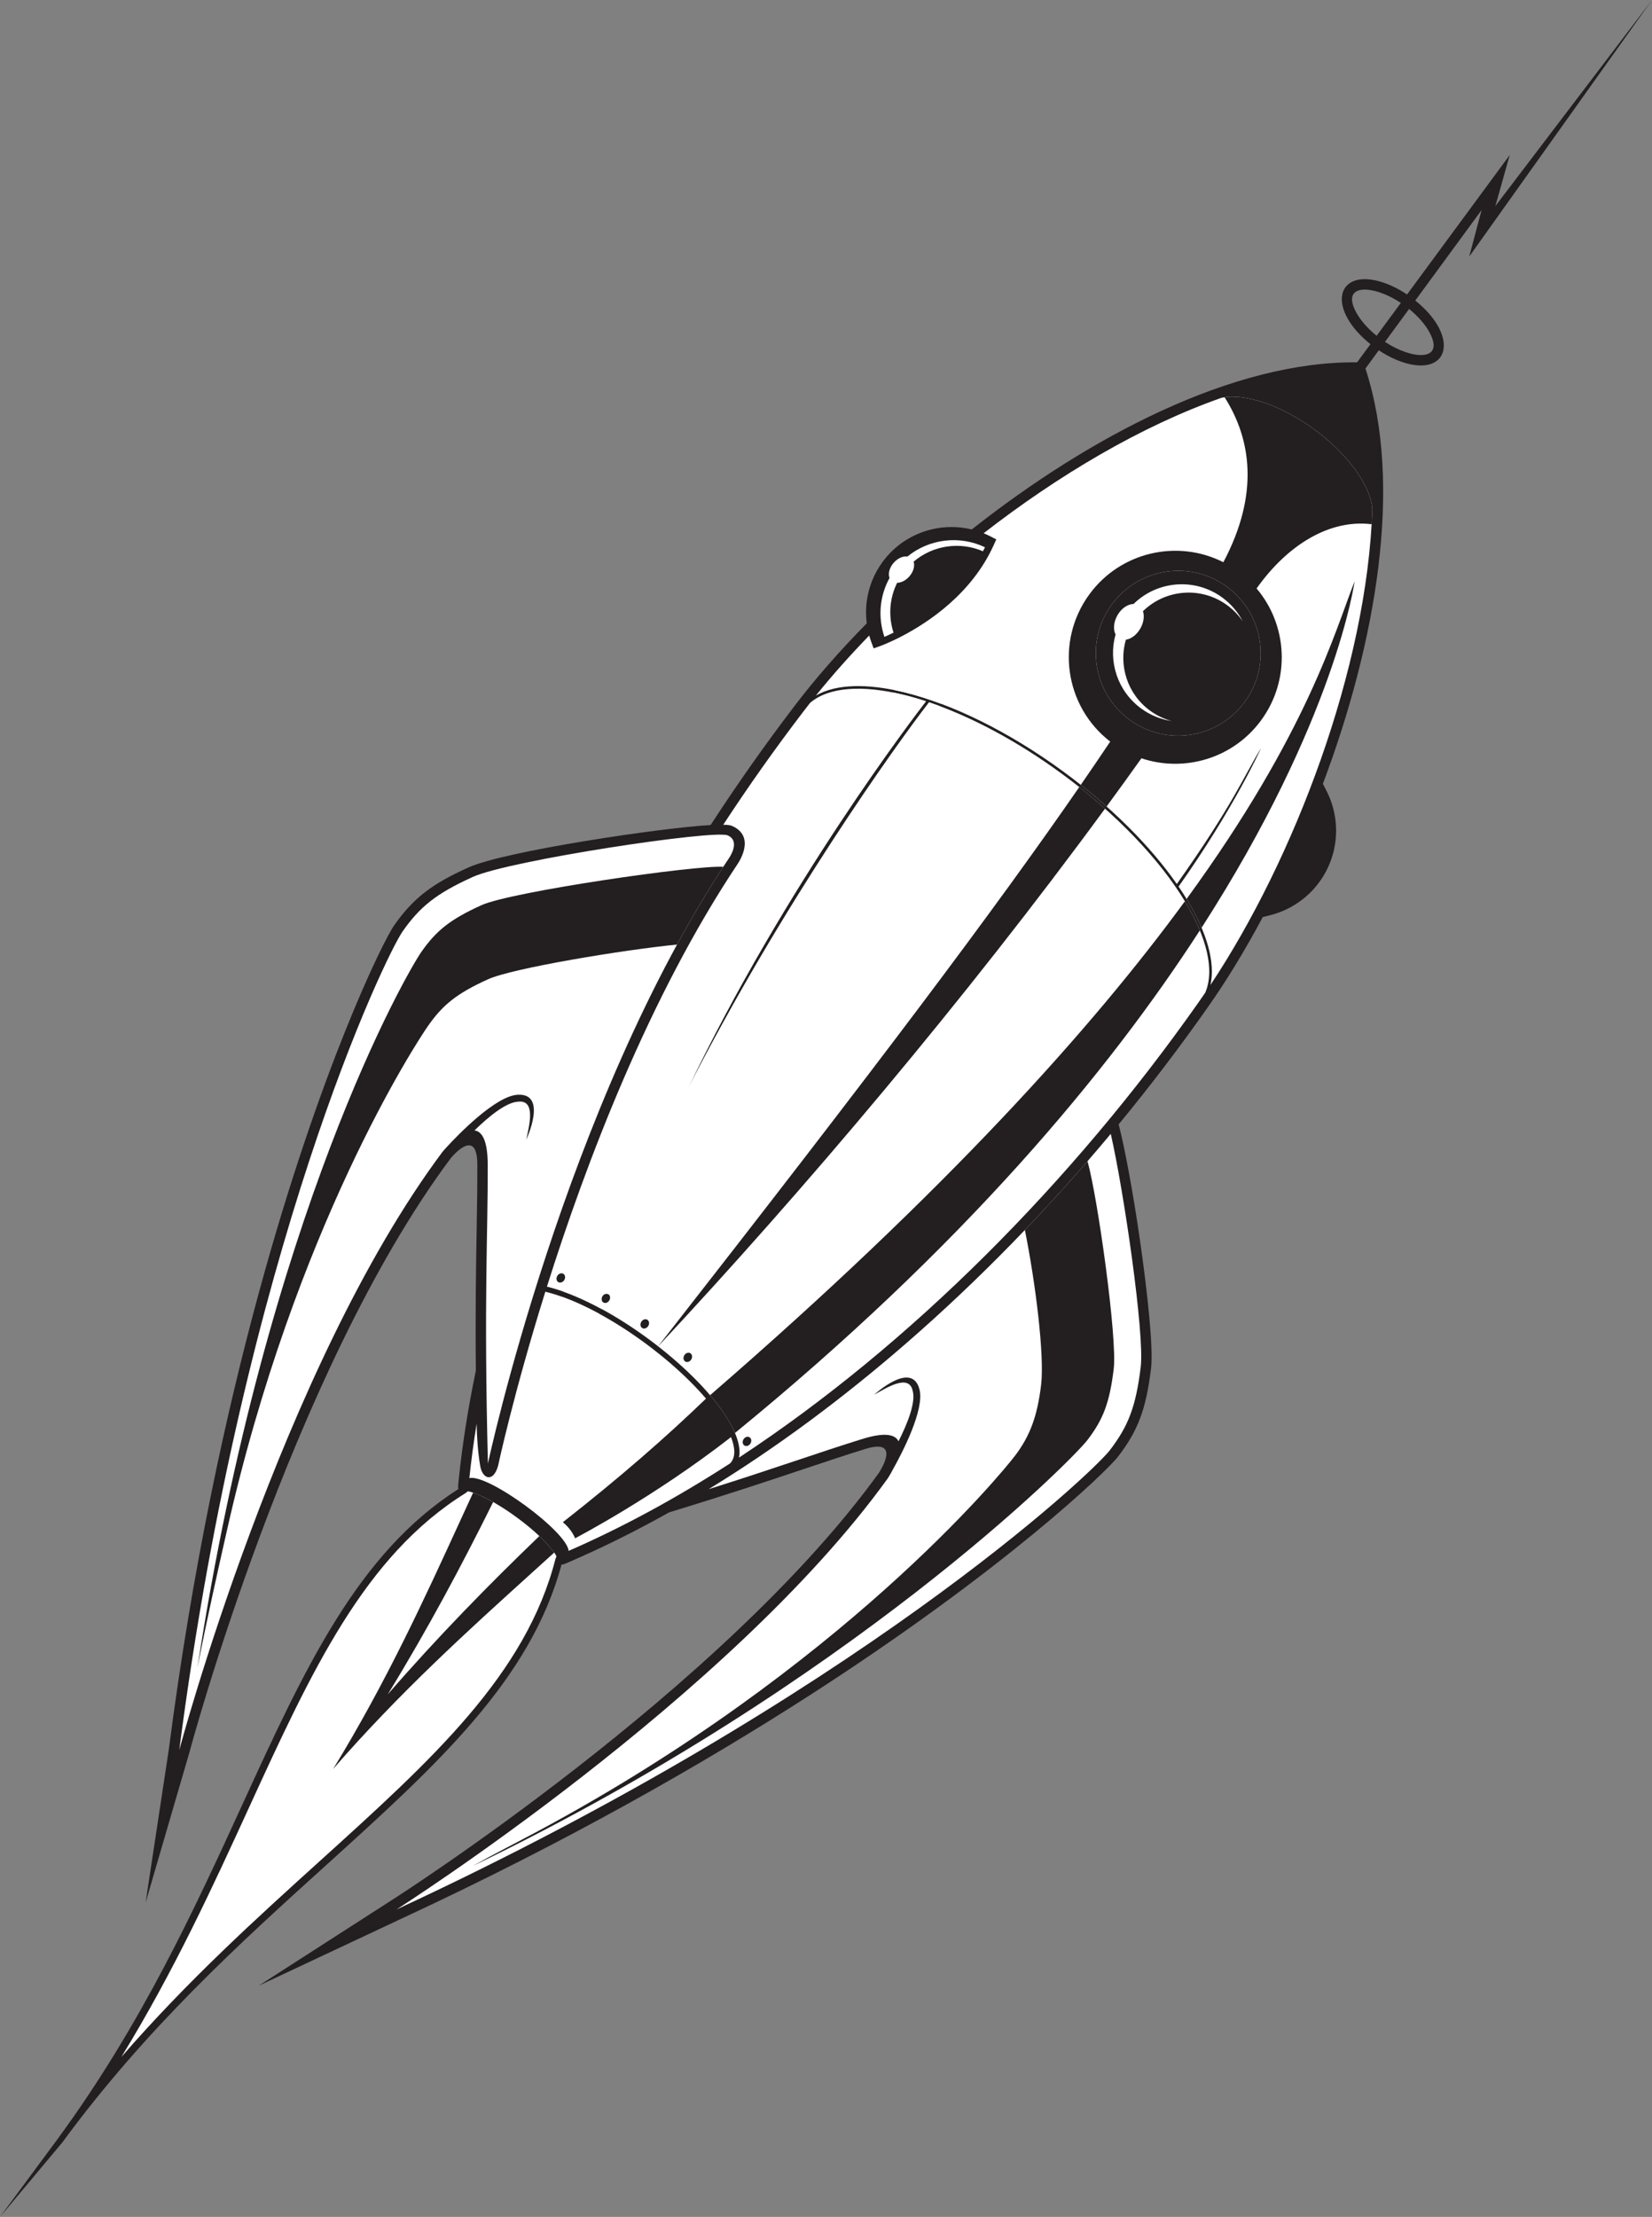
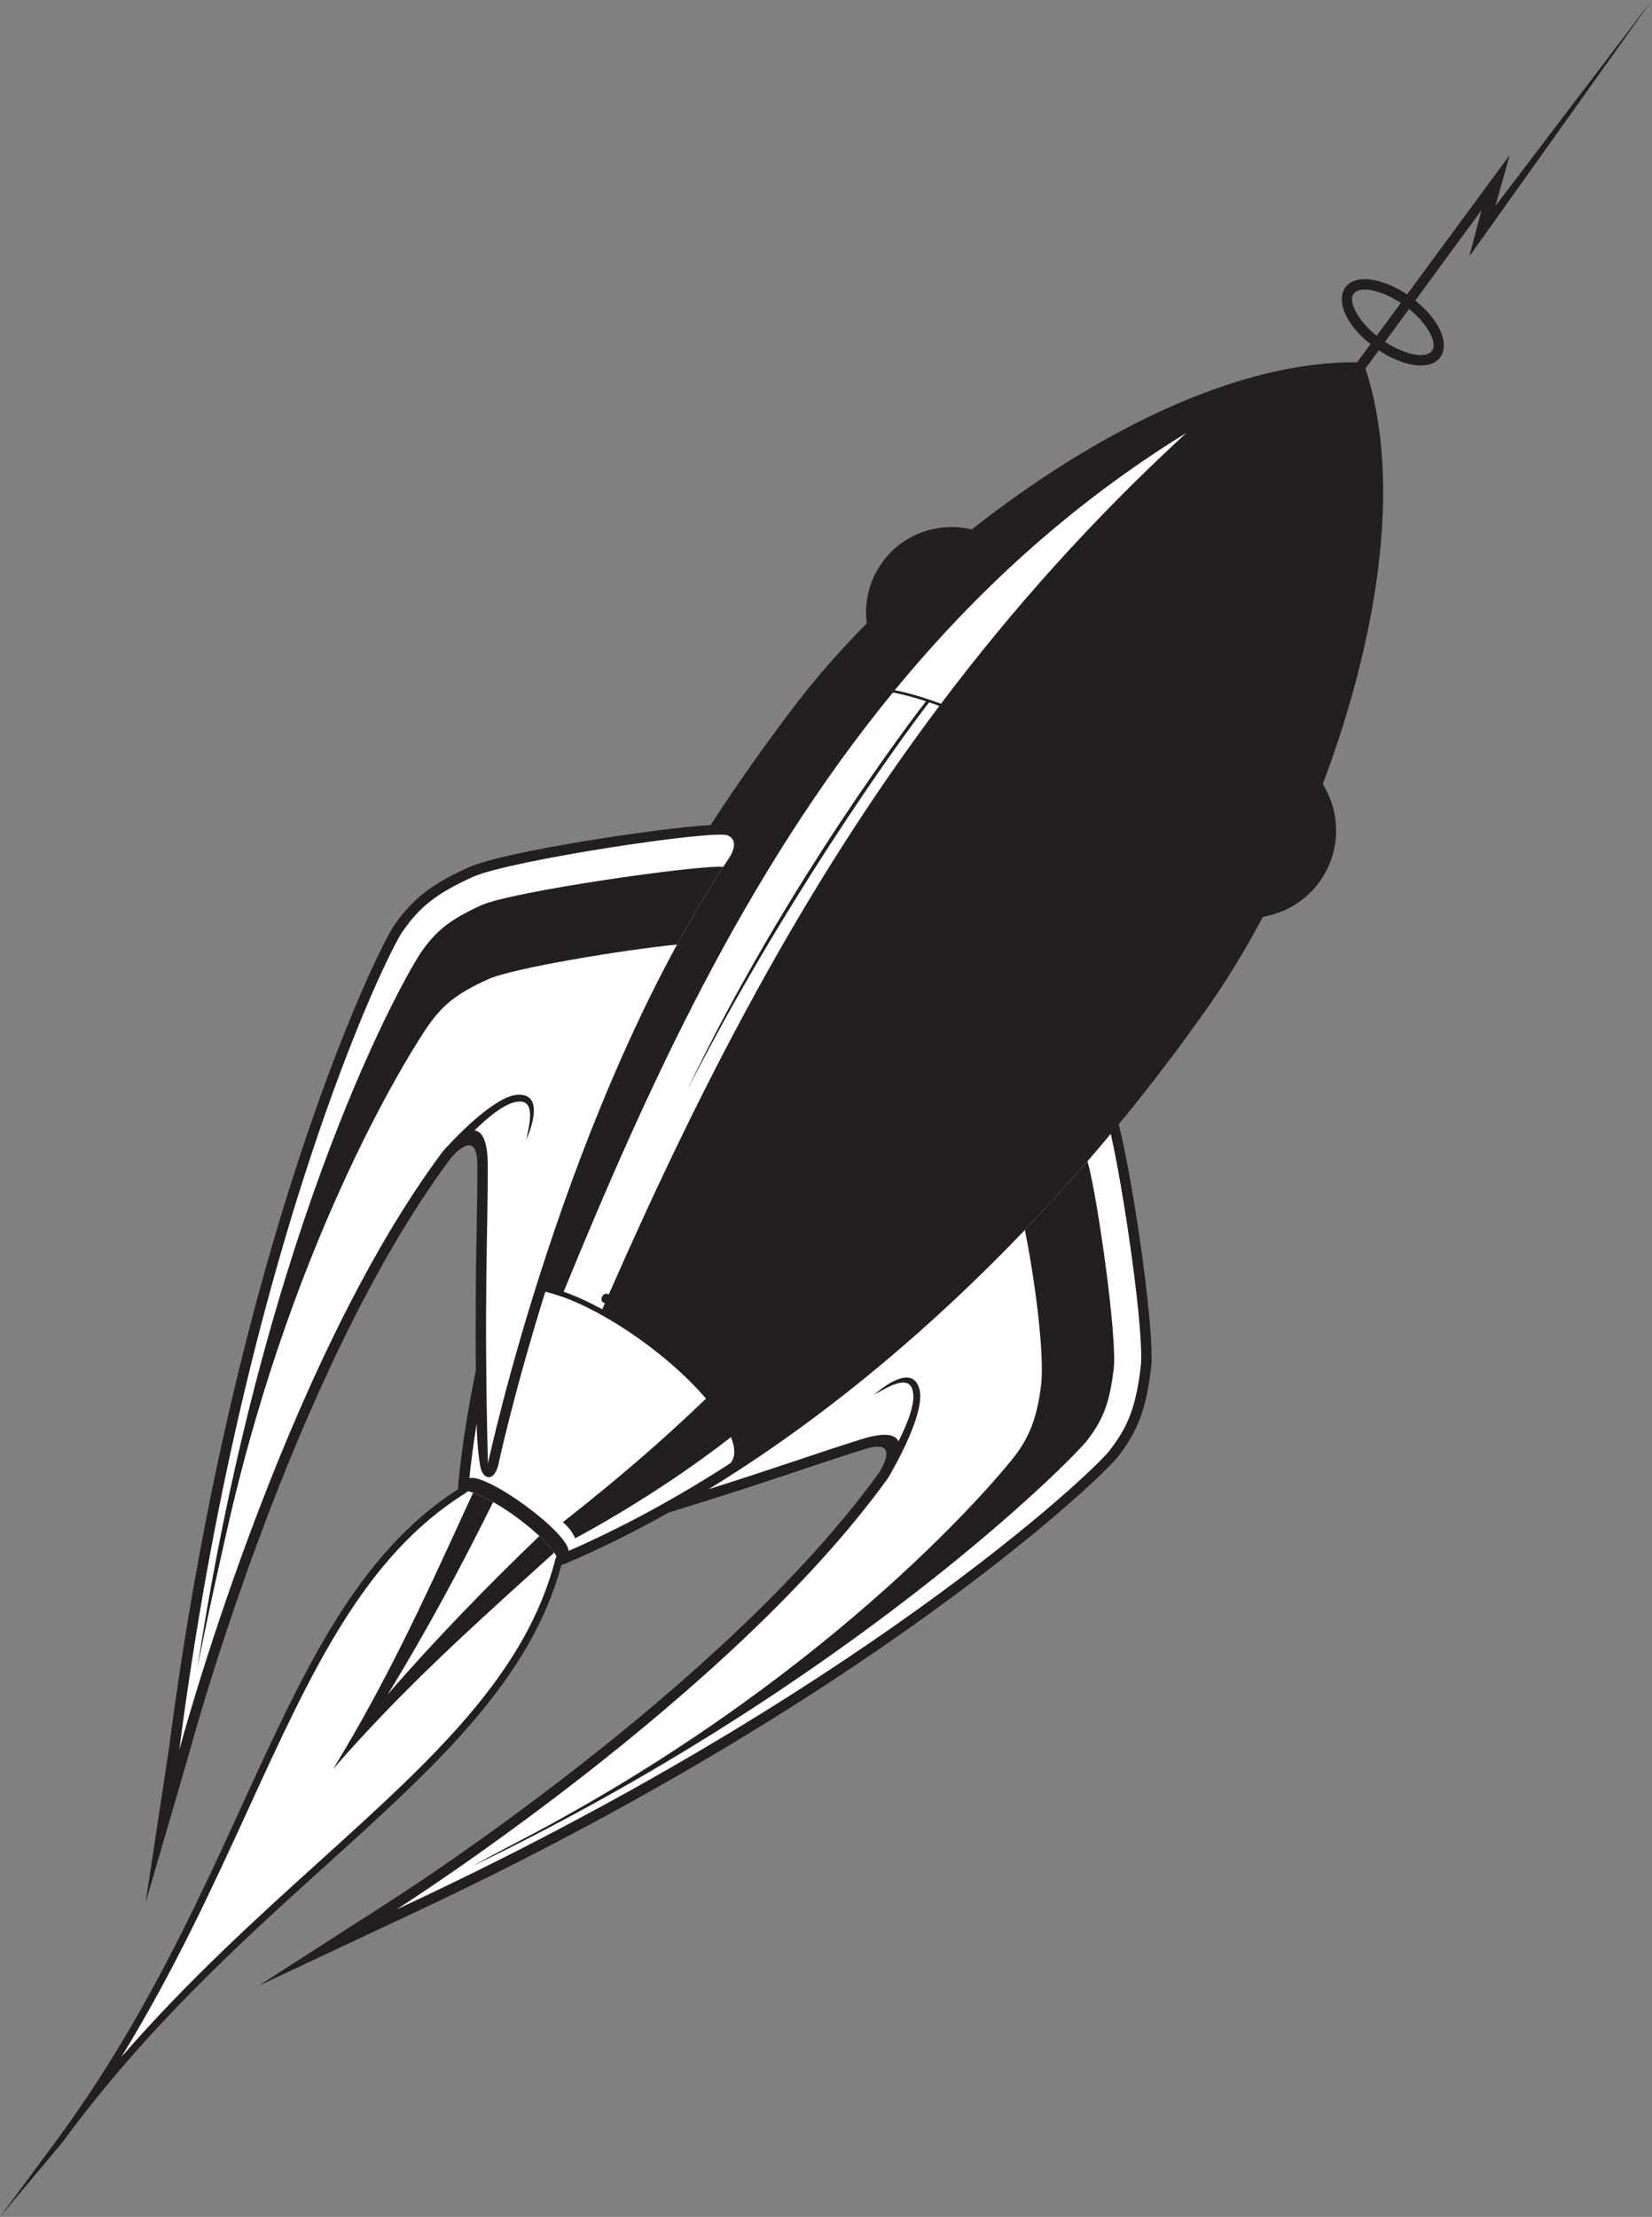
<svg xmlns="http://www.w3.org/2000/svg" viewBox="0 0 752.173 1009.08" height="1009.08" width="752.173" xml:space="preserve" id="svg2" version="1.1">
  <rect x="0" y="0" width="752.173" height="1009.08" fill="#808080" stroke="none" />
  <defs id="defs6" />
  <g transform="matrix(1.333,0,0,-1.333,0,1009.08)" id="g10">
    <g transform="scale(0.1)" id="g12">
      <path id="path14" style="fill:#231f20;fill-opacity:1;fill-rule:nonzero;stroke:none" d="m 4813,6515 -82.39,-112.37 c 93.29,-61.74 205.74,-67.88 152.44,31.85 -14.09,26.37 -38.3,54.81 -70.05,80.52 z m -110.83,-91.54 82.66,112.24 c -93.59,62.21 -206.4,68.4 -153.04,-31.45 14.15,-26.46 38.46,-55.01 70.38,-80.79 z m -66.81,-90.71 45.64,61.97 c -142.87,114.71 -120.79,243.78 11.96,218.88 34.53,-6.47 74.38,-23.27 113.05,-49.15 l 350.71,476.19 -49.01,-174.31 533.62,701.81 -622.95,-874.2 42.24,158.79 -226.51,-308.94 c 142.61,-114.71 120.41,-243.53 -12.23,-218.66 -34.33,6.44 -73.92,23.08 -112.39,48.71 l -45.58,-62.18 C 4794.82,5911.7 4698.3,5371.13 4518.57,4893.6 l 12.13,-23.63 c 25.35,-49.4 36.37,-104.96 32.02,-159.99 -4.23,-53.39 -22.79,-106.22 -56.61,-152.34 -20.74,-28.28 -45.78,-51.95 -73.68,-70.76 -28.89,-19.49 -60.55,-33.52 -93.36,-41.82 l -25.83,-6.53 c -61.39,-115.11 -125.49,-219.91 -189.12,-309.91 v -0.01 c -95.55,-135.94 -196.89,-268.94 -303.08,-397.81 22.13,-85.98 50,-238.79 72.06,-391.18 26.9,-185.99 46.69,-374.37 38.6,-441.4 -8.64,-71.49 -20.04,-124.71 -37.53,-171.21 -17.71,-47.11 -41.32,-86.37 -74.22,-129.53 -40.29,-52.88 -391.69,-389.69 -1052.9,-815.38 -368.48,-237.22 -834.19,-503.06 -1397.59,-764.47 L 883.473,789.41 1335.25,1079.86 c 3.26,2.09 1132.48,720.27 1666.9,1460.98 0.31,0.46 81.07,121.13 -46.78,81.42 -68.03,-21.13 -137.12,-44.22 -215.5,-70.43 -117.43,-39.24 -255.96,-85.55 -454.59,-146.13 -112.3,-62.99 -225.26,-119.3 -338.28,-168.13 l -17.19,-7.4 c -3.32,-1.58 -7.31,-2.46 -11.86,-2.77 C 1811.55,1832.05 1490.61,1541.73 1111.01,1198.45 822.504,937.531 499.984,645.871 212.883,254.289 L 0,0 196.785,266.09 c 287.098,391.558 468.274,786.87 630.34,1140.49 213.205,465.19 393.535,858.53 738.565,1078.94 -1,4.42 -1.31,8.52 -0.83,12.25 l 1.88,18.61 c 12.59,122.48 32.3,247.15 58.61,373.19 -1.96,207.63 0.54,353.69 2.65,477.48 1.42,82.63 2.67,155.48 2.36,226.71 -0.59,133.87 -91.37,20.57 -91.72,20.12 C 992.945,2881.44 647.613,1588.51 646.602,1584.78 l -149.282,-511.52 79.645,525.43 c 79.867,615.93 193.348,1140.04 308.773,1562.81 207.112,758.61 422.662,1195.04 460.962,1249.35 69.5,98.56 135.67,143.72 253.22,197.03 123.2,55.86 660.57,135.93 827.32,144.85 90.97,140.03 187.33,276.69 288.24,408.7 v 0 c 68.27,89.8 151.15,184.69 245.05,280.01 -3.34,25.88 -3.23,52.22 0.45,78.27 l 0.06,0.08 c 6.53,46.19 24.16,91.39 53.53,131.45 42.58,58.08 102.76,95.82 167.96,111.27 44.63,10.58 91.58,10.66 136.81,-0.36 402.72,317.58 892.48,575.12 1316.02,570.6 v 0" />
      <path id="path16" style="fill:#ffffff;fill-opacity:1;fill-rule:evenodd;stroke:none" d="m 3794.02,3698.22 c 44.29,-193.28 115.93,-682.97 102.32,-795.69 -16.61,-137.36 -43.15,-202.81 -104.72,-283.61 -61.58,-80.8 -870.54,-842.09 -2437.21,-1569 0,0 1139.25,724.55 1677.39,1471.25 0,0 8.64,12.91 18.05,31.13 32.04,57.23 108.42,203.93 90.88,273.05 -25.61,100.97 -154.3,-17.33 -154.68,-17.68 37.48,20.45 119.7,74.96 131.72,11.82 10.19,-40.18 -18.81,-111.86 -48.76,-171.06 -10.98,22.74 -45.04,32.37 -124.16,7.8 -148.39,-46.08 -288.41,-96.8 -524.44,-171.33 230.84,141.11 457.82,309.59 675.63,498.85 246.89,214.55 482.13,455.93 697.98,714.47 v 0" />
-       <path id="path18" style="fill:#ffffff;fill-opacity:1;fill-rule:evenodd;stroke:none" d="m 1868.15,3176.66 c 133.28,422.71 348.21,988.54 651.35,1443.28 l -0.02,0.02 c 6.25,9.12 62.17,94.92 -20.1,130.27 -4.95,2.13 -14.92,3.27 -29.03,3.54 86.55,132.16 177.92,261.21 273.38,386.08 7.56,9.96 15.32,19.95 23.18,29.96 63.64,54.78 178.65,61.89 319.09,27.66 24.86,-6.06 50.51,-13.42 76.81,-22.04 -33.21,-42.86 -481.98,-626.94 -817.08,-1330.92 326.89,640.19 717.59,1185.26 827.8,1327.34 140.63,-47.61 298.91,-130.7 453.58,-244.1 187.7,-137.63 334.45,-293.78 419.96,-434.95 74.88,-123.64 102.68,-235.47 69.57,-312.63 -7.18,-10.51 -14.37,-20.91 -21.58,-31.11 -433.45,-616.68 -986.81,-1172.35 -1570.92,-1556.23 8.78,40.52 -13.17,97.91 -58.77,162.11 -120.34,169.43 -395.39,372.01 -597.22,421.72 z m 2322.8,2389.78 c -125.36,91.91 -301.55,64.79 -393.46,-60.57 -91.9,-125.35 -64.78,-301.53 60.57,-393.45 125.36,-91.91 301.54,-64.78 393.44,60.57 91.92,125.35 64.8,301.54 -60.55,393.45 z M 2057.49,3143.88 c 4.85,7.78 14.05,10.8 20.53,6.76 6.49,-4.06 7.8,-13.65 2.94,-21.43 -4.86,-7.77 -14.05,-10.8 -20.53,-6.75 -6.48,4.04 -7.8,13.65 -2.94,21.42 z m 133.1,-87.17 c 4.86,7.8 14.05,10.82 20.53,6.76 6.49,-4.04 7.81,-13.63 2.94,-21.4 -4.85,-7.78 -14.05,-10.81 -20.53,-6.76 -6.48,4.04 -7.8,13.63 -2.94,21.4 z m 146.97,-114.29 c 4.86,7.77 14.05,10.8 20.53,6.76 6.49,-4.07 7.8,-13.66 2.95,-21.43 -4.86,-7.77 -14.06,-10.8 -20.54,-6.76 -6.49,4.04 -7.8,13.63 -2.94,21.43 z m 123.37,-139.2 c 4.86,7.77 14.05,10.8 20.53,6.76 6.49,-4.07 7.81,-13.66 2.95,-21.43 -4.86,-7.77 -14.05,-10.8 -20.54,-6.76 -6.48,4.06 -7.8,13.65 -2.94,21.43 z m 78.79,-147.76 c 4.86,7.78 14.04,10.8 20.53,6.76 6.48,-4.06 7.8,-13.63 2.94,-21.42 -4.86,-7.78 -14.05,-10.8 -20.53,-6.76 -6.49,4.06 -7.8,13.65 -2.94,21.42 z m -635.94,558.13 c 4.86,7.79 14.05,10.82 20.54,6.76 6.48,-4.05 7.8,-13.64 2.94,-21.41 -4.86,-7.79 -14.05,-10.82 -20.54,-6.76 -6.48,4.05 -7.79,13.64 -2.94,21.41 z m 883.05,1981.28 c 54.63,67.78 115.77,136.6 182.13,205.05 2.06,-7.4 4.41,-14.73 7.06,-21.97 l 8.04,-21.97 22.18,7.88 c 0.43,0.15 123.25,43.96 237.12,144.84 57.49,50.95 113.06,116.59 150.34,198.85 l 9.35,20.61 -20.09,10.3 c -7.63,3.91 -15.37,7.46 -23.21,10.64 254.28,197.44 538.39,366.44 812.94,462.65 25.17,5.21 55.37,4.51 88.65,-1.73 148.29,-27.82 326.8,-158.7 397.94,-291.76 15.95,-29.87 25.69,-58.45 28.3,-84.03 -17.24,-545.31 -268.49,-1199.75 -552.99,-1627.47 17.24,77.47 -12.56,179.66 -79.81,290.72 -9.04,14.9 -18.75,29.97 -29.12,45.17 189.55,267.79 281.64,472.59 281.91,473.18 -57.8,-94.29 -95.39,-192.65 -287.92,-464.43 -88.51,127.19 -222.13,262.6 -387.21,383.63 -188.65,138.32 -382.86,231.83 -544.31,271.19 -126.17,30.75 -232.59,28.42 -301.3,-11.35 v 0" />
      <path id="path20" style="fill:#ffffff;fill-opacity:1;fill-rule:evenodd;stroke:none" d="m 1603.16,2522.93 c 6.49,61.26 14.81,123.1 24.82,185.37 0.83,-43.17 4.18,-99.09 12.71,-146.59 9,-44.27 45.35,-52.83 60.67,3.42 0.34,1.58 52.92,247.7 161.33,594.16 178.48,-44.1 416.69,-210.31 548.75,-365.08 -138.96,-133.8 -292.27,-267.73 -488.98,-422.07 20.23,-16.58 33.47,-35.05 41.92,-54.84 0,0 268.69,139.73 532.45,345.51 14.16,-35.9 15.44,-65.33 1.26,-84.67 -1.35,-1.84 -2.82,-3.55 -4.42,-5.2 -181.87,-117.44 -366.56,-218.08 -551.38,-298.61 -6.16,66.13 -274.21,262.76 -339.13,248.6 v 0" />
-       <path id="path22" style="fill:#231f20;fill-opacity:1;fill-rule:evenodd;stroke:none" d="m 4190.95,5566.44 c -125.36,91.91 -301.55,64.79 -393.46,-60.57 -91.9,-125.35 -64.78,-301.53 60.57,-393.45 125.36,-91.91 301.54,-64.78 393.44,60.57 91.92,125.35 64.8,301.54 -60.55,393.45 z M 3686.5,4882.53 c 30.61,-24.21 59.96,-48.85 87.93,-73.76 -480.26,-655.15 -1027.29,-1301.51 -1526.41,-1836 l -0.09,0.06 c 746.8,955.21 1149.81,1491.73 1438.57,1909.7 z m 532.01,1344.66 c 142.6,45.9 282.03,71.34 412.63,69.95 40.6,-124.14 58.26,-264.76 57.39,-414.58 -57.81,162.34 -297.82,338.32 -470.02,344.63 z m -39.89,-577.03 c -155.94,79.15 -350.78,36.16 -457.56,-109.48 -116.98,-159.55 -84.71,-382.84 71.1,-502.98 -32.11,-47.87 -65.48,-96.93 -100.53,-147.73 30.67,-24.25 60.1,-48.94 88.15,-73.9 40.15,54.84 79.84,109.75 118.99,164.64 146.02,-48.96 312.99,-0.97 408.92,129.86 101.42,138.34 90.63,324.6 -15.6,449.99 105.74,149.17 249.61,237.13 393.01,219.34 1.07,18.23 1.91,36.34 2.48,54.33 -2.61,25.58 -12.35,54.16 -28.3,84.03 -71.14,133.06 -249.65,263.94 -397.94,291.76 -28.9,5.42 -55.48,6.66 -78.46,3.47 90.94,-143.4 119.18,-330.66 -4.26,-563.33 v 0" />
+       <path id="path22" style="fill:#231f20;fill-opacity:1;fill-rule:evenodd;stroke:none" d="m 4190.95,5566.44 z M 3686.5,4882.53 c 30.61,-24.21 59.96,-48.85 87.93,-73.76 -480.26,-655.15 -1027.29,-1301.51 -1526.41,-1836 l -0.09,0.06 c 746.8,955.21 1149.81,1491.73 1438.57,1909.7 z m 532.01,1344.66 c 142.6,45.9 282.03,71.34 412.63,69.95 40.6,-124.14 58.26,-264.76 57.39,-414.58 -57.81,162.34 -297.82,338.32 -470.02,344.63 z m -39.89,-577.03 c -155.94,79.15 -350.78,36.16 -457.56,-109.48 -116.98,-159.55 -84.71,-382.84 71.1,-502.98 -32.11,-47.87 -65.48,-96.93 -100.53,-147.73 30.67,-24.25 60.1,-48.94 88.15,-73.9 40.15,54.84 79.84,109.75 118.99,164.64 146.02,-48.96 312.99,-0.97 408.92,129.86 101.42,138.34 90.63,324.6 -15.6,449.99 105.74,149.17 249.61,237.13 393.01,219.34 1.07,18.23 1.91,36.34 2.48,54.33 -2.61,25.58 -12.35,54.16 -28.3,84.03 -71.14,133.06 -249.65,263.94 -397.94,291.76 -28.9,5.42 -55.48,6.66 -78.46,3.47 90.94,-143.4 119.18,-330.66 -4.26,-563.33 v 0" />
      <path id="path24" style="fill:#ffffff;fill-opacity:1;fill-rule:evenodd;stroke:none" d="m 1666.6,2572.65 c 0,0 261.4,1224.11 823.34,2067.07 0,0 41.52,57.99 -4.67,77.83 -46.2,19.85 -744.57,-84.95 -870.59,-142.1 -126.01,-57.14 -180.45,-102.13 -238.99,-185.16 -58.54,-83.02 -541.311,-1083.48 -763.42,-2796.23 0,0 348.398,1304.41 898.7,2042.19 0,0 2.06,2.55 5.66,6.71 l 0.14,0.16 0.17,0.2 c 2.54,2.91 5.82,6.58 9.7,10.68 36.59,39.71 165.23,173.44 241.43,177.78 104.02,5.94 29.88,-152.37 29.67,-152.84 8.22,41.9 35.49,136.71 -28.36,129.18 -41.4,-2.36 -101.1,-51.66 -148.57,-98.05 25.14,-3.43 44.75,-32.91 45.11,-116.13 1.04,-234.61 -13.77,-454.1 0.68,-1021.29 v 0" />
      <path id="path26" style="fill:#231f20;fill-opacity:1;fill-rule:evenodd;stroke:none" d="m 4180.12,5551.68 c -113.39,83.13 -272.76,58.6 -355.89,-54.79 -83.14,-113.38 -58.6,-272.75 54.78,-355.88 113.38,-83.14 272.76,-58.61 355.89,54.77 83.14,113.39 58.61,272.76 -54.78,355.9 z m 324.26,-695.24 c 44.89,-87.49 39.85,-196.53 -22.25,-281.22 -38.32,-52.27 -92.02,-86.61 -150.31,-101.36 61.72,118.92 120.34,247.99 172.56,382.58 z m -1132.27,860.95 c -115.15,59.05 -259.4,27.48 -338.36,-80.22 -55.13,-75.18 -65.28,-169.55 -35.46,-251.01 0.63,0.23 266.84,95.18 373.82,331.23 v 0" />
      <path id="path28" style="fill:#ffffff;fill-opacity:1;fill-rule:evenodd;stroke:none" d="m 1871.36,2295.05 c -24.27,27.46 -61.55,60.79 -106.06,93.42 -44.5,32.62 -87.49,58.17 -121,73.07 -27.63,12.28 -45.97,18.18 -48.45,14.8 l -4.21,-3.86 C 1244.59,2257.65 1063.92,1863.45 849.781,1396.23 727.82,1130.11 595.074,840.461 414.605,546.281 c 226.286,260.571 462.59,474.279 679.705,670.629 381.16,344.71 702.76,635.55 803.29,1031.23 l 2.46,5.16 c 2.48,3.38 -8.67,19.1 -28.7,41.75 v 0" />
      <path id="path30" style="fill:#231f20;fill-opacity:1;fill-rule:evenodd;stroke:none" d="m 3714.6,3604.88 c 34.4,-122.19 102.21,-604.04 89.48,-709.34 -14.2,-117.44 -36.89,-173.4 -89.54,-242.5 -52.66,-69.08 -811.39,-833.34 -2100.25,-1454.9 74.52,41.86 156.88,83.5 226.29,120.78 1035.91,556.29 1579.78,1219.12 1625.96,1279.71 52.66,69.1 76.85,137.48 89.54,242.52 12.09,100 -19.6,352.13 -55.46,528.79 72.99,76.29 144.41,154.7 213.98,234.94 v 0" />
-       <path id="path32" style="fill:#ffffff;fill-opacity:1;fill-rule:evenodd;stroke:none" d="m 3871.8,5507.51 c -19.38,0.11 -41.53,-14.65 -55.22,-38.84 -13.07,-23.1 -14.81,-48.37 -6.19,-65.02 -25.66,-91.48 6.1,-193.29 87.23,-252.77 31.78,-23.3 67.48,-37.41 103.93,-42.85 -25.78,6.98 -50.73,18.72 -73.55,35.45 -77.7,56.96 -107.77,154.76 -82.36,242.21 17.9,2.44 37.2,16.59 49.57,38.46 11.55,20.39 14.25,42.47 8.8,58.82 76.62,75.02 198.49,85.79 287.79,20.31 21.26,-15.58 38.93,-34.23 52.9,-54.88 -16.1,31.05 -39.4,58.97 -69.51,81.05 -94.19,69.06 -222.8,57.51 -303.39,-21.94 z m -507.4,193.73 c -87.11,41.69 -190.7,28.81 -264.88,-31.56 -14.59,2.22 -33,-5.53 -46.85,-21.2 -14.84,-16.79 -20.01,-37.64 -14.29,-52.05 -34.77,-62.97 -39.64,-136.16 -17.48,-201.13 8.45,3.66 18.96,8.42 31.1,14.37 -17.8,55.07 -14.38,116.28 12.34,170.24 13.55,0.1 29.29,7.76 41.5,21.57 14.37,16.26 19.68,36.32 14.8,50.66 65.45,55.79 157.72,69.66 236.73,35.47 2.41,4.49 4.75,9.03 7.03,13.63 v 0" />
      <path id="path34" style="fill:#ffffff;fill-opacity:1;fill-rule:evenodd;stroke:none" d="m 1722.59,2526.66 c 0,0 100.07,330.37 195.67,615.72 41.43,-14.79 84.93,-34.79 128.75,-58.62 -66.85,-138.45 -156.74,-328.47 -274.33,-584.06 -21.07,12.21 -39.37,22.7 -50.09,26.96 v 0" />
      <path id="path36" style="fill:#231f20;fill-opacity:1;fill-rule:evenodd;stroke:none" d="m 1615.98,2473.04 c -14.2,-30.82 -28.5,-62.01 -42.95,-93.53 -121.96,-266.12 -254.7,-555.75 -435.17,-849.94 226.28,260.56 462.59,474.27 679.7,670.62 25.44,23.01 50.61,45.76 75.47,68.34 -4.99,6.99 -12.37,16.02 -21.67,26.52 -8.26,9.36 -18.04,19.4 -29.11,29.85 -172.55,-165.82 -347.1,-344.01 -517.74,-540.49 136.16,221.95 253.64,442.13 359.96,656.68 -14.4,8.12 -27.92,15 -40.17,20.45 -11.08,4.92 -20.65,8.83 -28.32,11.5 v 0" />
      <path id="path38" style="fill:#ffffff;fill-opacity:1;fill-rule:nonzero;stroke:none" d="m 3056.34,5213.35 c 274.32,333.58 599.85,634.78 996.13,878.61 -320.33,-294.23 -595.76,-603.29 -838.32,-925.04 -43.64,16.36 -85.85,29.51 -126.02,39.3 -10.75,2.62 -21.34,4.99 -31.79,7.13 z M 1925.3,3159.27 c 281.24,686.36 613.9,1422.41 1124.6,2046.19 11.83,-2.35 23.86,-5.01 36.1,-7.99 24.86,-6.06 50.51,-13.42 76.81,-22.04 -33.21,-42.86 -481.98,-626.94 -817.08,-1330.92 326.89,640.19 717.59,1185.26 827.8,1327.34 11.54,-3.91 23.21,-8.06 34.98,-12.45 -471.46,-627.08 -818.43,-1302.23 -1129.17,-2009.72 -0.41,0.33 -0.85,0.67 -1.32,0.96 -6.48,4.04 -15.68,1.02 -20.53,-6.76 -4.86,-7.77 -3.54,-17.38 2.94,-21.42 1.89,-1.2 4.02,-1.76 6.2,-1.8 l -9.44,-21.58 c -44.84,24.47 -89.4,45.04 -131.89,60.19 v 0" />
      <path id="path40" style="fill:#231f20;fill-opacity:1;fill-rule:nonzero;stroke:none" d="m 4098.28,4392.97 c -313.01,-484.02 -807.9,-1079.28 -1587.86,-1716.08 -10.29,24.24 -25.5,50.51 -45.05,78.05 -11.87,16.72 -25.29,33.77 -39.96,50.95 808.88,700.28 1307.17,1256.42 1621.83,1686.63 20.73,-34.25 37.84,-67.59 51.04,-99.55 z M 2470.5,4610.12 c -91.57,6.58 -723.27,-84.43 -826.12,-131.07 -107.75,-48.86 -154.3,-87.34 -204.36,-158.33 -50.05,-70.99 -528.286,-897.62 -765.762,-2446.15 32.777,167.85 65.539,312.53 100.84,469.33 232.092,1030.92 646.462,1665.57 687.612,1723.95 50.07,70.99 96.61,109.46 204.36,158.32 83.6,37.91 461.7,100.34 645.5,118.5 49.65,91.05 102.29,180.06 157.93,265.45 z m 2156.39,974.55 c -0.45,-2.3 -64.55,-471.04 -522.69,-1182.61 -13.06,30.76 -29.62,62.71 -49.42,95.42 l -1.78,2.92 c 414.98,569.4 507.36,916.81 573.89,1084.27 v 0" />
    </g>
  </g>
</svg>